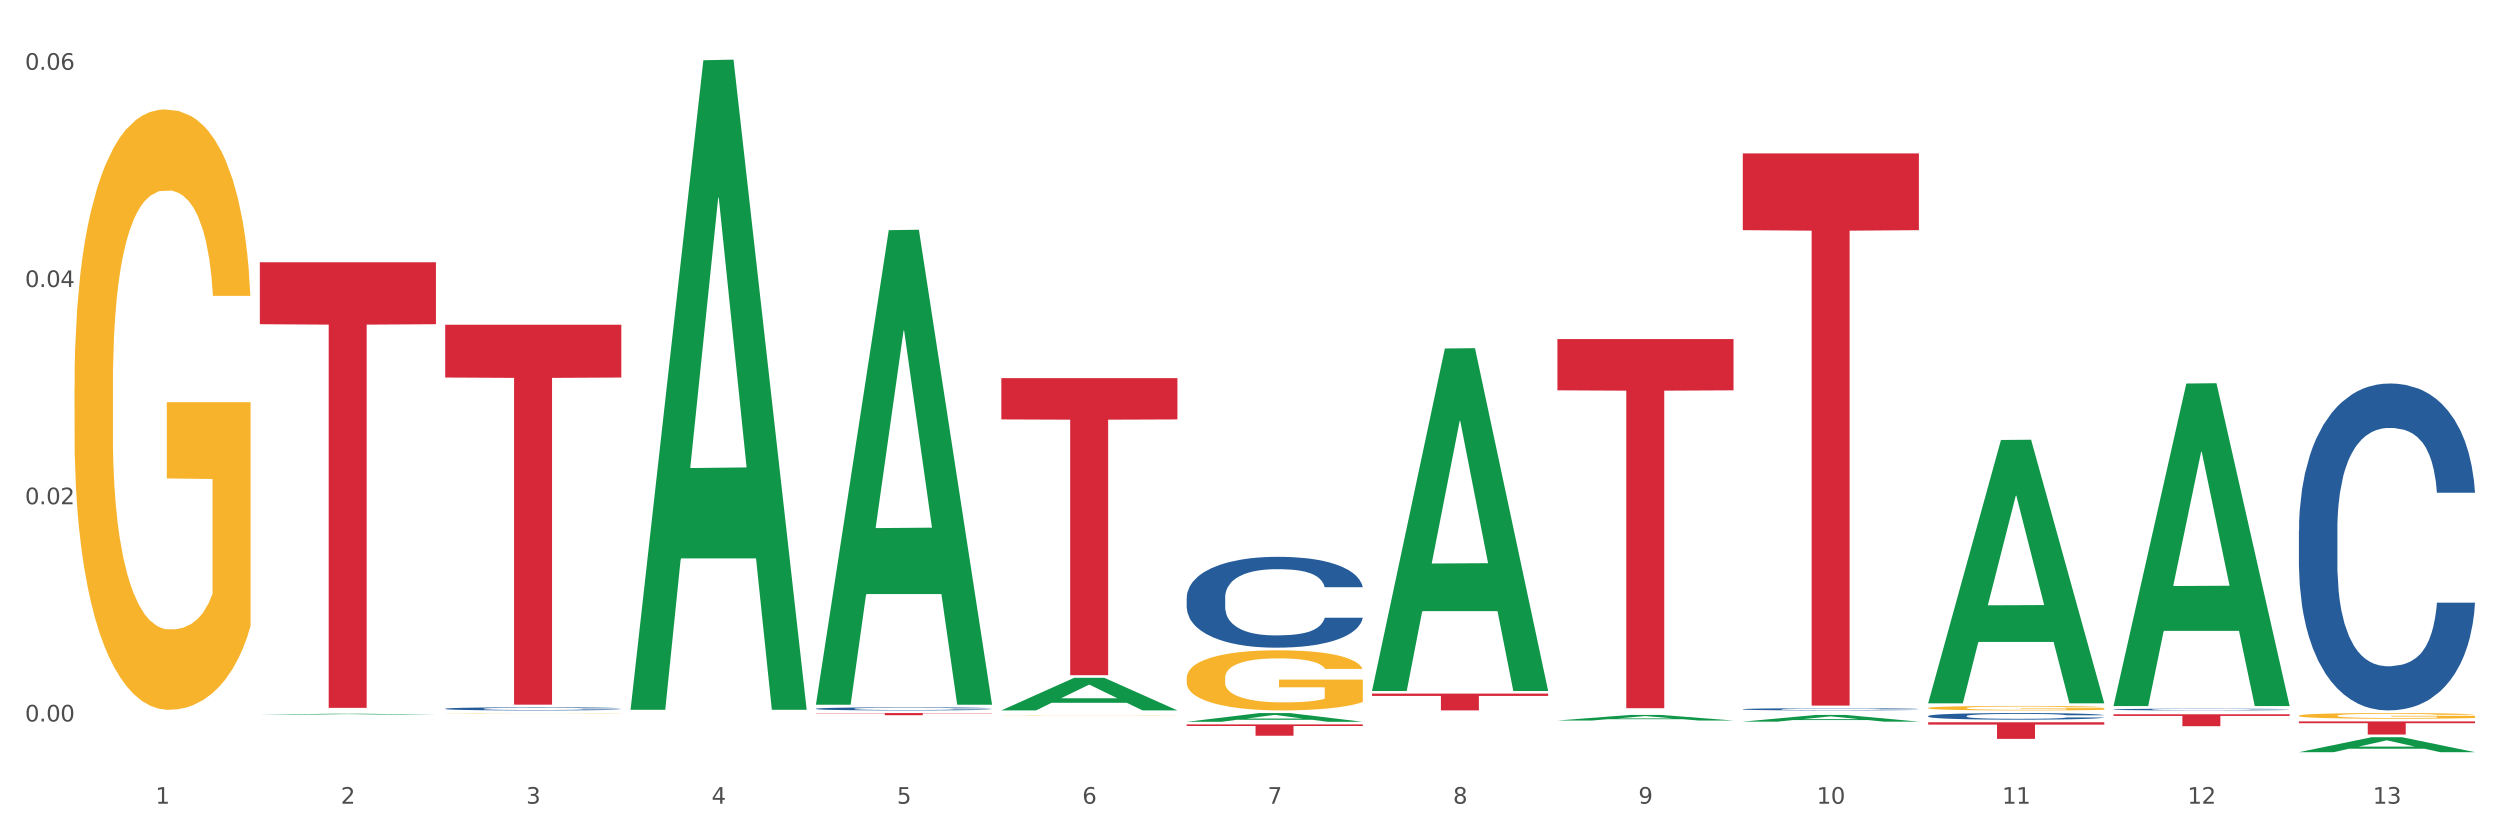
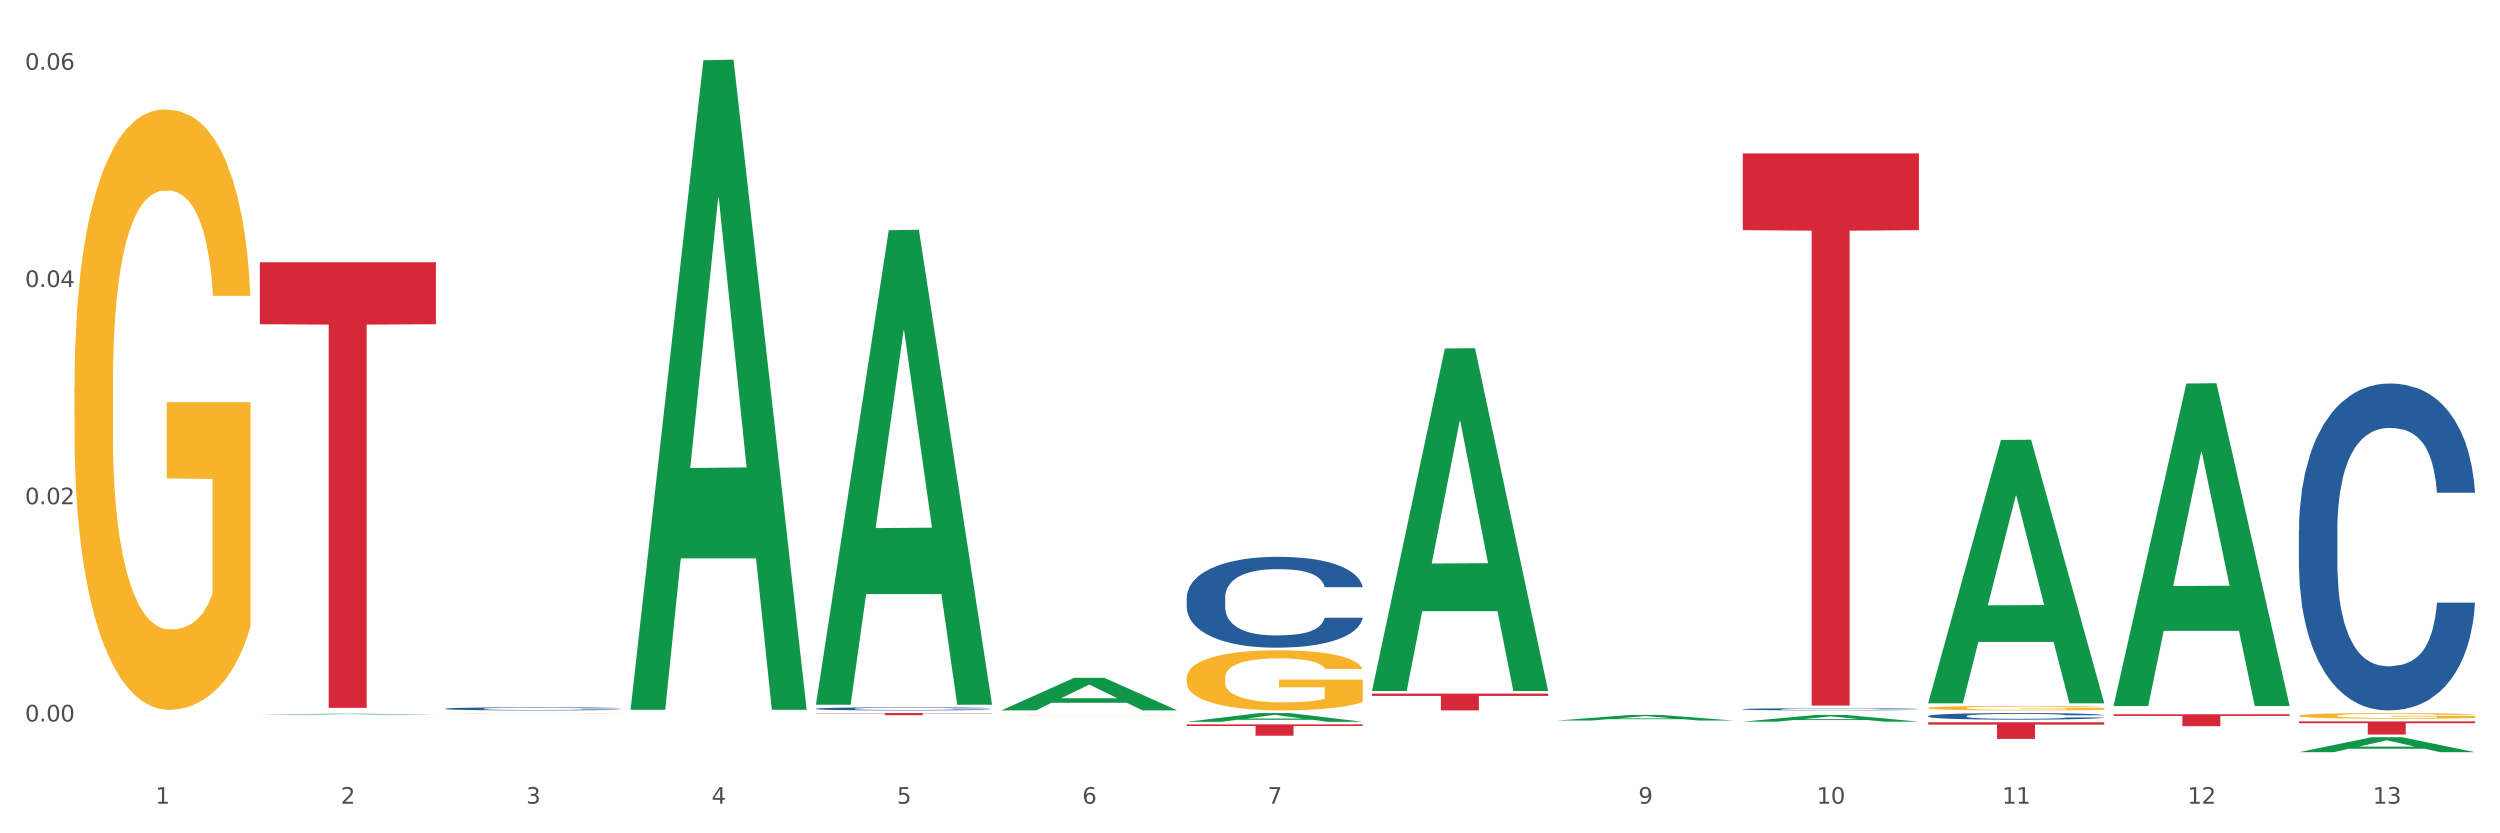
<svg xmlns="http://www.w3.org/2000/svg" xmlns:xlink="http://www.w3.org/1999/xlink" width="1080pt" height="360pt" viewBox="0 0 1080 360" version="1.1">
  <rect x="0" y="0" width="1080" height="360" fill="#333333" stroke="none" />
  <defs>
    <style type="text/css">*{stroke-linejoin: round; stroke-linecap: butt}</style>
  </defs>
  <g id="figure_1">
    <g id="patch_1">
      <path d="M 0 360  L 1080 360  L 1080 0  L 0 0  z " style="fill: #ffffff; stroke: #ffffff; stroke-linejoin: miter" />
    </g>
    <g id="axes_1">
      <g id="matplotlib.axis_1">
        <g id="xtick_1">
          <g id="text_1">
            <g style="fill: #4d4d4d" transform="translate(67.159 347.204) scale(0.096 -0.096)">
              <defs>
                <path id="DejaVuSans-31" d="M 794 531  L 1825 531  L 1825 4091  L 703 3866  L 703 4441  L 1819 4666  L 2450 4666  L 2450 531  L 3481 531  L 3481 0  L 794 0  L 794 531  z " transform="scale(0.016)" />
              </defs>
              <use xlink:href="#DejaVuSans-31" />
            </g>
          </g>
        </g>
        <g id="xtick_2">
          <g id="text_2">
            <g style="fill: #4d4d4d" transform="translate(147.238 347.204) scale(0.096 -0.096)">
              <defs>
                <path id="DejaVuSans-32" d="M 1228 531  L 3431 531  L 3431 0  L 469 0  L 469 531  Q 828 903 1448 1529  Q 2069 2156 2228 2338  Q 2531 2678 2651 2914  Q 2772 3150 2772 3378  Q 2772 3750 2511 3984  Q 2250 4219 1831 4219  Q 1534 4219 1204 4116  Q 875 4013 500 3803  L 500 4441  Q 881 4594 1212 4672  Q 1544 4750 1819 4750  Q 2544 4750 2975 4387  Q 3406 4025 3406 3419  Q 3406 3131 3298 2873  Q 3191 2616 2906 2266  Q 2828 2175 2409 1742  Q 1991 1309 1228 531  z " transform="scale(0.016)" />
              </defs>
              <use xlink:href="#DejaVuSans-32" />
            </g>
          </g>
        </g>
        <g id="xtick_3">
          <g id="text_3">
            <g style="fill: #4d4d4d" transform="translate(227.317 347.204) scale(0.096 -0.096)">
              <defs>
                <path id="DejaVuSans-33" d="M 2597 2516  Q 3050 2419 3304 2112  Q 3559 1806 3559 1356  Q 3559 666 3084 287  Q 2609 -91 1734 -91  Q 1441 -91 1130 -33  Q 819 25 488 141  L 488 750  Q 750 597 1062 519  Q 1375 441 1716 441  Q 2309 441 2620 675  Q 2931 909 2931 1356  Q 2931 1769 2642 2001  Q 2353 2234 1838 2234  L 1294 2234  L 1294 2753  L 1863 2753  Q 2328 2753 2575 2939  Q 2822 3125 2822 3475  Q 2822 3834 2567 4026  Q 2313 4219 1838 4219  Q 1578 4219 1281 4162  Q 984 4106 628 3988  L 628 4550  Q 988 4650 1302 4700  Q 1616 4750 1894 4750  Q 2613 4750 3031 4423  Q 3450 4097 3450 3541  Q 3450 3153 3228 2886  Q 3006 2619 2597 2516  z " transform="scale(0.016)" />
              </defs>
              <use xlink:href="#DejaVuSans-33" />
            </g>
          </g>
        </g>
        <g id="xtick_4">
          <g id="text_4">
            <g style="fill: #4d4d4d" transform="translate(307.396 347.204) scale(0.096 -0.096)">
              <defs>
                <path id="DejaVuSans-34" d="M 2419 4116  L 825 1625  L 2419 1625  L 2419 4116  z M 2253 4666  L 3047 4666  L 3047 1625  L 3713 1625  L 3713 1100  L 3047 1100  L 3047 0  L 2419 0  L 2419 1100  L 313 1100  L 313 1709  L 2253 4666  z " transform="scale(0.016)" />
              </defs>
              <use xlink:href="#DejaVuSans-34" />
            </g>
          </g>
        </g>
        <g id="xtick_5">
          <g id="text_5">
            <g style="fill: #4d4d4d" transform="translate(387.475 347.204) scale(0.096 -0.096)">
              <defs>
                <path id="DejaVuSans-35" d="M 691 4666  L 3169 4666  L 3169 4134  L 1269 4134  L 1269 2991  Q 1406 3038 1543 3061  Q 1681 3084 1819 3084  Q 2600 3084 3056 2656  Q 3513 2228 3513 1497  Q 3513 744 3044 326  Q 2575 -91 1722 -91  Q 1428 -91 1123 -41  Q 819 9 494 109  L 494 744  Q 775 591 1075 516  Q 1375 441 1709 441  Q 2250 441 2565 725  Q 2881 1009 2881 1497  Q 2881 1984 2565 2268  Q 2250 2553 1709 2553  Q 1456 2553 1204 2497  Q 953 2441 691 2322  L 691 4666  z " transform="scale(0.016)" />
              </defs>
              <use xlink:href="#DejaVuSans-35" />
            </g>
          </g>
        </g>
        <g id="xtick_6">
          <g id="text_6">
            <g style="fill: #4d4d4d" transform="translate(467.554 347.204) scale(0.096 -0.096)">
              <defs>
                <path id="DejaVuSans-36" d="M 2113 2584  Q 1688 2584 1439 2293  Q 1191 2003 1191 1497  Q 1191 994 1439 701  Q 1688 409 2113 409  Q 2538 409 2786 701  Q 3034 994 3034 1497  Q 3034 2003 2786 2293  Q 2538 2584 2113 2584  z M 3366 4563  L 3366 3988  Q 3128 4100 2886 4159  Q 2644 4219 2406 4219  Q 1781 4219 1451 3797  Q 1122 3375 1075 2522  Q 1259 2794 1537 2939  Q 1816 3084 2150 3084  Q 2853 3084 3261 2657  Q 3669 2231 3669 1497  Q 3669 778 3244 343  Q 2819 -91 2113 -91  Q 1303 -91 875 529  Q 447 1150 447 2328  Q 447 3434 972 4092  Q 1497 4750 2381 4750  Q 2619 4750 2861 4703  Q 3103 4656 3366 4563  z " transform="scale(0.016)" />
              </defs>
              <use xlink:href="#DejaVuSans-36" />
            </g>
          </g>
        </g>
        <g id="xtick_7">
          <g id="text_7">
            <g style="fill: #4d4d4d" transform="translate(547.634 347.204) scale(0.096 -0.096)">
              <defs>
                <path id="DejaVuSans-37" d="M 525 4666  L 3525 4666  L 3525 4397  L 1831 0  L 1172 0  L 2766 4134  L 525 4134  L 525 4666  z " transform="scale(0.016)" />
              </defs>
              <use xlink:href="#DejaVuSans-37" />
            </g>
          </g>
        </g>
        <g id="xtick_8">
          <g id="text_8">
            <g style="fill: #4d4d4d" transform="translate(627.713 347.204) scale(0.096 -0.096)">
              <defs>
-                 <path id="DejaVuSans-38" d="M 2034 2216  Q 1584 2216 1326 1975  Q 1069 1734 1069 1313  Q 1069 891 1326 650  Q 1584 409 2034 409  Q 2484 409 2743 651  Q 3003 894 3003 1313  Q 3003 1734 2745 1975  Q 2488 2216 2034 2216  z M 1403 2484  Q 997 2584 770 2862  Q 544 3141 544 3541  Q 544 4100 942 4425  Q 1341 4750 2034 4750  Q 2731 4750 3128 4425  Q 3525 4100 3525 3541  Q 3525 3141 3298 2862  Q 3072 2584 2669 2484  Q 3125 2378 3379 2068  Q 3634 1759 3634 1313  Q 3634 634 3220 271  Q 2806 -91 2034 -91  Q 1263 -91 848 271  Q 434 634 434 1313  Q 434 1759 690 2068  Q 947 2378 1403 2484  z M 1172 3481  Q 1172 3119 1398 2916  Q 1625 2713 2034 2713  Q 2441 2713 2670 2916  Q 2900 3119 2900 3481  Q 2900 3844 2670 4047  Q 2441 4250 2034 4250  Q 1625 4250 1398 4047  Q 1172 3844 1172 3481  z " transform="scale(0.016)" />
-               </defs>
+                 </defs>
              <use xlink:href="#DejaVuSans-38" />
            </g>
          </g>
        </g>
        <g id="xtick_9">
          <g id="text_9">
            <g style="fill: #4d4d4d" transform="translate(707.792 347.204) scale(0.096 -0.096)">
              <defs>
                <path id="DejaVuSans-39" d="M 703 97  L 703 672  Q 941 559 1184 500  Q 1428 441 1663 441  Q 2288 441 2617 861  Q 2947 1281 2994 2138  Q 2813 1869 2534 1725  Q 2256 1581 1919 1581  Q 1219 1581 811 2004  Q 403 2428 403 3163  Q 403 3881 828 4315  Q 1253 4750 1959 4750  Q 2769 4750 3195 4129  Q 3622 3509 3622 2328  Q 3622 1225 3098 567  Q 2575 -91 1691 -91  Q 1453 -91 1209 -44  Q 966 3 703 97  z M 1959 2075  Q 2384 2075 2632 2365  Q 2881 2656 2881 3163  Q 2881 3666 2632 3958  Q 2384 4250 1959 4250  Q 1534 4250 1286 3958  Q 1038 3666 1038 3163  Q 1038 2656 1286 2365  Q 1534 2075 1959 2075  z " transform="scale(0.016)" />
              </defs>
              <use xlink:href="#DejaVuSans-39" />
            </g>
          </g>
        </g>
        <g id="xtick_10">
          <g id="text_10">
            <g style="fill: #4d4d4d" transform="translate(784.817 347.204) scale(0.096 -0.096)">
              <defs>
                <path id="DejaVuSans-30" d="M 2034 4250  Q 1547 4250 1301 3770  Q 1056 3291 1056 2328  Q 1056 1369 1301 889  Q 1547 409 2034 409  Q 2525 409 2770 889  Q 3016 1369 3016 2328  Q 3016 3291 2770 3770  Q 2525 4250 2034 4250  z M 2034 4750  Q 2819 4750 3233 4129  Q 3647 3509 3647 2328  Q 3647 1150 3233 529  Q 2819 -91 2034 -91  Q 1250 -91 836 529  Q 422 1150 422 2328  Q 422 3509 836 4129  Q 1250 4750 2034 4750  z " transform="scale(0.016)" />
              </defs>
              <use xlink:href="#DejaVuSans-31" />
              <use xlink:href="#DejaVuSans-30" transform="translate(63.623 0)" />
            </g>
          </g>
        </g>
        <g id="xtick_11">
          <g id="text_11">
            <g style="fill: #4d4d4d" transform="translate(864.896 347.204) scale(0.096 -0.096)">
              <use xlink:href="#DejaVuSans-31" />
              <use xlink:href="#DejaVuSans-31" transform="translate(63.623 0)" />
            </g>
          </g>
        </g>
        <g id="xtick_12">
          <g id="text_12">
            <g style="fill: #4d4d4d" transform="translate(944.975 347.204) scale(0.096 -0.096)">
              <use xlink:href="#DejaVuSans-31" />
              <use xlink:href="#DejaVuSans-32" transform="translate(63.623 0)" />
            </g>
          </g>
        </g>
        <g id="xtick_13">
          <g id="text_13">
            <g style="fill: #4d4d4d" transform="translate(1025.054 347.204) scale(0.096 -0.096)">
              <use xlink:href="#DejaVuSans-31" />
              <use xlink:href="#DejaVuSans-33" transform="translate(63.623 0)" />
            </g>
          </g>
        </g>
        <g id="xtick_14" />
        <g id="xtick_15" />
        <g id="xtick_16" />
        <g id="xtick_17" />
        <g id="xtick_18" />
        <g id="xtick_19" />
        <g id="xtick_20" />
        <g id="xtick_21" />
        <g id="xtick_22" />
        <g id="xtick_23" />
        <g id="xtick_24" />
        <g id="xtick_25" />
      </g>
      <g id="matplotlib.axis_2">
        <g id="ytick_1">
          <g id="text_14">
            <g style="fill: #4d4d4d" transform="translate(10.8 311.68) scale(0.096 -0.096)">
              <defs>
                <path id="DejaVuSans-2e" d="M 684 794  L 1344 794  L 1344 0  L 684 0  L 684 794  z " transform="scale(0.016)" />
              </defs>
              <use xlink:href="#DejaVuSans-30" />
              <use xlink:href="#DejaVuSans-2e" transform="translate(63.623 0)" />
              <use xlink:href="#DejaVuSans-30" transform="translate(95.41 0)" />
              <use xlink:href="#DejaVuSans-30" transform="translate(159.033 0)" />
            </g>
          </g>
        </g>
        <g id="ytick_2">
          <g id="text_15">
            <g style="fill: #4d4d4d" transform="translate(10.8 217.834) scale(0.096 -0.096)">
              <use xlink:href="#DejaVuSans-30" />
              <use xlink:href="#DejaVuSans-2e" transform="translate(63.623 0)" />
              <use xlink:href="#DejaVuSans-30" transform="translate(95.41 0)" />
              <use xlink:href="#DejaVuSans-32" transform="translate(159.033 0)" />
            </g>
          </g>
        </g>
        <g id="ytick_3">
          <g id="text_16">
            <g style="fill: #4d4d4d" transform="translate(10.8 123.988) scale(0.096 -0.096)">
              <use xlink:href="#DejaVuSans-30" />
              <use xlink:href="#DejaVuSans-2e" transform="translate(63.623 0)" />
              <use xlink:href="#DejaVuSans-30" transform="translate(95.41 0)" />
              <use xlink:href="#DejaVuSans-34" transform="translate(159.033 0)" />
            </g>
          </g>
        </g>
        <g id="ytick_4">
          <g id="text_17">
            <g style="fill: #4d4d4d" transform="translate(10.8 30.141) scale(0.096 -0.096)">
              <use xlink:href="#DejaVuSans-30" />
              <use xlink:href="#DejaVuSans-2e" transform="translate(63.623 0)" />
              <use xlink:href="#DejaVuSans-30" transform="translate(95.41 0)" />
              <use xlink:href="#DejaVuSans-36" transform="translate(159.033 0)" />
            </g>
          </g>
        </g>
        <g id="ytick_5" />
        <g id="ytick_6" />
        <g id="ytick_7" />
      </g>
      <g id="PolyCollection_1">
        <path d="M 112.254 308.734  L 112.333 308.733  L 143.704 308.334  L 156.723 308.334  L 188.329 308.734  L 173.271 308.734  L 166.448 308.641  L 134.057 308.641  L 133.822 308.643  L 127.234 308.734  L 112.254 308.734  L 112.254 308.734  L 138.135 308.586  L 162.37 308.585  L 150.37 308.419  L 150.213 308.419  L 150.056 308.42  L 138.057 308.585  L 138.135 308.586  L 112.254 308.734  z " clip-path="url(#p5c38543f61)" style="fill: #109648" />
        <path d="M 512.65 292.931  L 512.74 292.907  L 512.74 292.053  L 512.919 291.317  L 513.818 289.538  L 515.165 288.067  L 516.153 287.284  L 517.141 286.644  L 518.308 286.003  L 519.745 285.339  L 522.35 284.366  L 523.967 283.868  L 525.943 283.346  L 529.536 282.587  L 532.14 282.16  L 534.835 281.804  L 539.236 281.377  L 542.11 281.187  L 545.164 281.045  L 548.846 280.95  L 551.631 280.926  L 557.738 280.998  L 562.948 281.211  L 565.462 281.377  L 568.696 281.662  L 570.402 281.852  L 573.187 282.231  L 576.061 282.729  L 578.037 283.157  L 581.001 283.963  L 583.246 284.77  L 585.312 285.766  L 586.39 286.454  L 587.198 287.095  L 587.917 287.83  L 588.635 288.993  L 572.468 288.993  L 571.839 288.162  L 570.851 287.379  L 569.414 286.62  L 568.157 286.146  L 566.001 285.553  L 564.025 285.173  L 561.96 284.888  L 559.445 284.651  L 557.469 284.532  L 554.684 284.438  L 549.206 284.461  L 545.523 284.651  L 543.008 284.888  L 541.391 285.102  L 539.954 285.339  L 538.338 285.671  L 536.451 286.169  L 535.104 286.62  L 533.757 287.19  L 532.679 287.759  L 531.691 288.423  L 530.883 289.135  L 530.254 289.87  L 529.715 290.772  L 529.266 292.266  L 529.266 295.517  L 529.446 296.252  L 529.895 297.225  L 530.434 297.96  L 531.332 298.838  L 532.14 299.431  L 533.667 300.285  L 535.374 300.997  L 536.721 301.447  L 538.068 301.827  L 540.403 302.349  L 543.008 302.776  L 545.254 303.037  L 548.307 303.274  L 550.373 303.369  L 552.169 303.416  L 556.571 303.416  L 559.714 303.345  L 563.217 303.179  L 565.912 302.966  L 568.157 302.705  L 570.672 302.278  L 572.289 301.874  L 572.289 296.916  L 552.529 296.892  L 552.529 293.595  L 588.725 293.595  L 588.725 303.274  L 587.198 303.772  L 585.492 304.223  L 583.695 304.626  L 581.001 305.125  L 577.767 305.599  L 574.893 305.931  L 571.839 306.216  L 568.247 306.477  L 563.576 306.714  L 560.702 306.809  L 557.109 306.88  L 552.888 306.904  L 549.206 306.856  L 545.613 306.738  L 541.841 306.524  L 538.158 306.216  L 535.374 305.907  L 532.589 305.528  L 529.625 305.03  L 527.29 304.555  L 525.494 304.128  L 523.518 303.583  L 521.362 302.871  L 519.745 302.23  L 518.308 301.566  L 516.781 300.712  L 515.704 299.977  L 514.626 299.051  L 513.997 298.363  L 513.279 297.296  L 512.74 295.801  L 512.65 292.931  z " clip-path="url(#p5c38543f61)" style="fill: #f7b32b" />
        <path d="M 832.967 305.86  L 833.056 305.859  L 833.056 305.795  L 833.236 305.74  L 834.134 305.607  L 835.481 305.497  L 836.469 305.439  L 837.457 305.391  L 838.625 305.343  L 840.062 305.294  L 842.667 305.221  L 844.283 305.184  L 846.259 305.145  L 849.852 305.088  L 852.457 305.056  L 855.151 305.03  L 859.552 304.998  L 862.427 304.984  L 865.48 304.973  L 869.163 304.966  L 871.947 304.964  L 878.055 304.969  L 883.264 304.985  L 885.779 304.998  L 889.012 305.019  L 890.719 305.033  L 893.503 305.062  L 896.377 305.099  L 898.353 305.131  L 901.317 305.191  L 903.563 305.251  L 905.629 305.326  L 906.706 305.377  L 907.515 305.425  L 908.233 305.48  L 908.952 305.566  L 892.785 305.566  L 892.156 305.504  L 891.168 305.446  L 889.731 305.389  L 888.474 305.354  L 886.318 305.31  L 884.342 305.281  L 882.276 305.26  L 879.761 305.242  L 877.785 305.233  L 875.001 305.226  L 869.522 305.228  L 865.84 305.242  L 863.325 305.26  L 861.708 305.276  L 860.271 305.294  L 858.654 305.318  L 856.768 305.356  L 855.421 305.389  L 854.074 305.432  L 852.996 305.474  L 852.008 305.524  L 851.199 305.577  L 850.571 305.632  L 850.032 305.699  L 849.583 305.811  L 849.583 306.054  L 849.762 306.108  L 850.211 306.181  L 850.75 306.236  L 851.648 306.302  L 852.457 306.346  L 853.984 306.41  L 855.69 306.463  L 857.038 306.496  L 858.385 306.525  L 860.72 306.564  L 863.325 306.596  L 865.57 306.615  L 868.624 306.633  L 870.69 306.64  L 872.486 306.643  L 876.887 306.643  L 880.031 306.638  L 883.534 306.626  L 886.228 306.61  L 888.474 306.59  L 890.988 306.558  L 892.605 306.528  L 892.605 306.158  L 872.845 306.156  L 872.845 305.91  L 909.042 305.91  L 909.042 306.633  L 907.515 306.67  L 905.808 306.704  L 904.012 306.734  L 901.317 306.771  L 898.084 306.806  L 895.21 306.831  L 892.156 306.852  L 888.563 306.872  L 883.893 306.89  L 881.019 306.897  L 877.426 306.902  L 873.205 306.904  L 869.522 306.9  L 865.929 306.891  L 862.157 306.876  L 858.475 306.852  L 855.69 306.829  L 852.906 306.801  L 849.942 306.764  L 847.607 306.728  L 845.81 306.697  L 843.834 306.656  L 841.679 306.603  L 840.062 306.555  L 838.625 306.505  L 837.098 306.442  L 836.02 306.387  L 834.942 306.318  L 834.314 306.266  L 833.595 306.186  L 833.056 306.075  L 832.967 305.86  z " clip-path="url(#p5c38543f61)" style="fill: #f7b32b" />
        <path d="M 993.125 309.175  L 993.215 309.173  L 993.215 309.091  L 993.394 309.021  L 994.292 308.852  L 995.64 308.712  L 996.628 308.638  L 997.616 308.577  L 998.783 308.516  L 1000.22 308.453  L 1002.825 308.36  L 1004.442 308.313  L 1006.418 308.263  L 1010.01 308.191  L 1012.615 308.15  L 1015.31 308.116  L 1019.711 308.076  L 1022.585 308.058  L 1025.639 308.044  L 1029.321 308.035  L 1032.105 308.033  L 1038.213 308.04  L 1043.422 308.06  L 1045.937 308.076  L 1049.171 308.103  L 1050.877 308.121  L 1053.662 308.157  L 1056.536 308.204  L 1058.512 308.245  L 1061.476 308.322  L 1063.721 308.399  L 1065.787 308.493  L 1066.865 308.559  L 1067.673 308.62  L 1068.392 308.69  L 1069.11 308.8  L 1052.943 308.8  L 1052.314 308.721  L 1051.326 308.647  L 1049.889 308.575  L 1048.632 308.529  L 1046.476 308.473  L 1044.5 308.437  L 1042.434 308.41  L 1039.92 308.387  L 1037.944 308.376  L 1035.159 308.367  L 1029.68 308.369  L 1025.998 308.387  L 1023.483 308.41  L 1021.866 308.43  L 1020.429 308.453  L 1018.813 308.484  L 1016.926 308.532  L 1015.579 308.575  L 1014.232 308.629  L 1013.154 308.683  L 1012.166 308.746  L 1011.358 308.814  L 1010.729 308.884  L 1010.19 308.969  L 1009.741 309.112  L 1009.741 309.421  L 1009.921 309.491  L 1010.37 309.583  L 1010.909 309.653  L 1011.807 309.737  L 1012.615 309.793  L 1014.142 309.874  L 1015.849 309.942  L 1017.196 309.985  L 1018.543 310.021  L 1020.878 310.071  L 1023.483 310.111  L 1025.728 310.136  L 1028.782 310.159  L 1030.848 310.168  L 1032.644 310.172  L 1037.045 310.172  L 1040.189 310.165  L 1043.692 310.15  L 1046.386 310.129  L 1048.632 310.105  L 1051.147 310.064  L 1052.763 310.026  L 1052.763 309.554  L 1033.004 309.552  L 1033.004 309.238  L 1069.2 309.238  L 1069.2 310.159  L 1067.673 310.206  L 1065.967 310.249  L 1064.17 310.287  L 1061.476 310.335  L 1058.242 310.38  L 1055.368 310.411  L 1052.314 310.438  L 1048.722 310.463  L 1044.051 310.486  L 1041.177 310.495  L 1037.584 310.502  L 1033.363 310.504  L 1029.68 310.499  L 1026.088 310.488  L 1022.315 310.468  L 1018.633 310.438  L 1015.849 310.409  L 1013.064 310.373  L 1010.1 310.326  L 1007.765 310.281  L 1005.969 310.24  L 1003.993 310.188  L 1001.837 310.12  L 1000.22 310.059  L 998.783 309.996  L 997.256 309.915  L 996.179 309.845  L 995.101 309.757  L 994.472 309.692  L 993.754 309.59  L 993.215 309.448  L 993.125 309.175  z " clip-path="url(#p5c38543f61)" style="fill: #f7b32b" />
        <path d="M 832.967 309.321  L 833.056 309.318  L 833.056 309.245  L 833.326 309.145  L 834.315 308.962  L 835.574 308.823  L 837.732 308.661  L 838.901 308.593  L 840.43 308.517  L 843.577 308.394  L 847.174 308.289  L 849.692 308.232  L 851.581 308.195  L 855.807 308.13  L 858.235 308.101  L 860.753 308.077  L 862.911 308.062  L 866.508 308.043  L 869.385 308.036  L 872.713 308.033  L 875.5 308.036  L 879.187 308.046  L 884.583 308.077  L 886.651 308.096  L 889.438 308.127  L 892.316 308.169  L 894.654 308.211  L 897.352 308.271  L 900.139 308.35  L 902.837 308.449  L 904.725 308.541  L 906.254 308.638  L 907.603 308.755  L 908.592 308.884  L 909.042 308.991  L 892.586 308.991  L 892.136 308.894  L 891.237 308.789  L 890.338 308.719  L 889.348 308.661  L 887.82 308.596  L 886.471 308.554  L 884.223 308.504  L 882.155 308.473  L 880.446 308.454  L 878.378 308.439  L 873.972 308.423  L 870.824 308.423  L 868.846 308.428  L 866.418 308.441  L 864.35 308.46  L 861.922 308.491  L 860.033 308.525  L 858.145 308.57  L 857.066 308.601  L 855.447 308.659  L 854.368 308.706  L 852.929 308.787  L 852.12 308.844  L 850.681 308.994  L 850.052 309.104  L 849.782 309.18  L 849.602 309.263  L 849.602 309.672  L 850.142 309.855  L 850.591 309.933  L 851.311 310.022  L 852.66 310.138  L 854.638 310.25  L 856.706 310.331  L 858.415 310.381  L 860.033 310.418  L 861.652 310.446  L 863.63 310.473  L 865.249 310.488  L 867.677 310.504  L 870.554 310.512  L 872.803 310.512  L 877.389 310.499  L 879.457 310.486  L 881.435 310.467  L 883.593 310.439  L 885.302 310.407  L 886.291 310.384  L 887.91 310.334  L 889.169 310.282  L 890.248 310.221  L 890.967 310.169  L 891.776 310.09  L 892.406 310.001  L 892.586 309.954  L 909.042 309.954  L 908.682 310.049  L 908.053 310.14  L 906.794 310.263  L 905.804 310.334  L 904.276 310.42  L 902.657 310.494  L 900.409 310.575  L 898.341 310.635  L 896.183 310.687  L 893.845 310.734  L 889.618 310.8  L 888.09 310.818  L 884.852 310.85  L 882.334 310.868  L 878.648 310.886  L 874.871 310.897  L 870.914 310.899  L 867.407 310.894  L 863.54 310.878  L 861.113 310.863  L 858.415 310.839  L 855.268 310.802  L 852.3 310.758  L 849.512 310.706  L 846.905 310.645  L 844.477 310.577  L 841.329 310.465  L 838.991 310.355  L 837.283 310.253  L 836.114 310.166  L 834.945 310.056  L 834.315 309.981  L 833.326 309.797  L 832.967 309.627  L 832.967 309.321  z " clip-path="url(#p5c38543f61)" style="fill: #255c99" />
        <path d="M 993.125 311.633  L 1069.2 311.633  L 1069.2 312.425  L 1039.275 312.43  L 1039.275 317.332  L 1022.87 317.332  L 1022.87 312.43  L 993.125 312.425  L 993.125 311.638  L 993.125 311.633  z " clip-path="url(#p5c38543f61)" style="fill: #d62839" />
        <path d="M 913.046 308.552  L 989.121 308.552  L 989.121 309.269  L 959.196 309.274  L 959.196 313.714  L 942.791 313.714  L 942.791 309.274  L 913.046 309.269  L 913.046 308.557  L 913.046 308.552  z " clip-path="url(#p5c38543f61)" style="fill: #d62839" />
        <path d="M 832.967 312.028  L 909.042 312.028  L 909.042 313.025  L 879.116 313.031  L 879.116 319.197  L 862.712 319.197  L 862.712 313.031  L 832.967 313.025  L 832.967 312.035  L 832.967 312.028  z " clip-path="url(#p5c38543f61)" style="fill: #d62839" />
        <path d="M 752.887 66.281  L 828.963 66.281  L 828.963 99.429  L 799.037 99.653  L 799.037 304.814  L 782.632 304.814  L 782.632 99.653  L 752.887 99.429  L 752.887 66.505  L 752.887 66.281  z " clip-path="url(#p5c38543f61)" style="fill: #d62839" />
-         <path d="M 672.808 146.463  L 748.883 146.463  L 748.883 168.624  L 718.958 168.774  L 718.958 305.93  L 702.553 305.93  L 702.553 168.774  L 672.808 168.624  L 672.808 146.613  L 672.808 146.463  z " clip-path="url(#p5c38543f61)" style="fill: #d62839" />
        <path d="M 432.571 309.02  L 432.661 309.02  L 432.661 309.016  L 432.84 309.013  L 433.738 309.005  L 435.086 308.999  L 436.074 308.996  L 437.062 308.993  L 438.229 308.99  L 439.666 308.987  L 442.271 308.983  L 443.888 308.981  L 445.864 308.978  L 449.456 308.975  L 452.061 308.973  L 454.756 308.972  L 459.157 308.97  L 462.031 308.969  L 465.085 308.968  L 468.767 308.968  L 471.551 308.968  L 477.659 308.968  L 482.868 308.969  L 485.383 308.97  L 488.617 308.971  L 490.323 308.972  L 493.108 308.974  L 495.982 308.976  L 497.958 308.978  L 500.922 308.981  L 503.167 308.985  L 505.233 308.989  L 506.311 308.992  L 507.119 308.995  L 507.838 308.998  L 508.556 309.003  L 492.389 309.003  L 491.76 308.999  L 490.772 308.996  L 489.335 308.993  L 488.078 308.991  L 485.922 308.988  L 483.946 308.986  L 481.88 308.985  L 479.366 308.984  L 477.39 308.984  L 474.605 308.983  L 469.126 308.983  L 465.444 308.984  L 462.929 308.985  L 461.312 308.986  L 459.875 308.987  L 458.258 308.989  L 456.372 308.991  L 455.025 308.993  L 453.678 308.995  L 452.6 308.998  L 451.612 309  L 450.804 309.004  L 450.175 309.007  L 449.636 309.011  L 449.187 309.017  L 449.187 309.031  L 449.367 309.034  L 449.816 309.039  L 450.355 309.042  L 451.253 309.046  L 452.061 309.048  L 453.588 309.052  L 455.295 309.055  L 456.642 309.057  L 457.989 309.059  L 460.324 309.061  L 462.929 309.063  L 465.174 309.064  L 468.228 309.065  L 470.294 309.065  L 472.09 309.066  L 476.491 309.066  L 479.635 309.065  L 483.138 309.064  L 485.832 309.064  L 488.078 309.062  L 490.593 309.061  L 492.209 309.059  L 492.209 309.037  L 472.45 309.037  L 472.45 309.023  L 508.646 309.023  L 508.646 309.065  L 507.119 309.067  L 505.413 309.069  L 503.616 309.071  L 500.922 309.073  L 497.688 309.075  L 494.814 309.076  L 491.76 309.078  L 488.168 309.079  L 483.497 309.08  L 480.623 309.08  L 477.03 309.081  L 472.809 309.081  L 469.126 309.08  L 465.534 309.08  L 461.761 309.079  L 458.079 309.078  L 455.295 309.076  L 452.51 309.075  L 449.546 309.073  L 447.211 309.07  L 445.415 309.069  L 443.439 309.066  L 441.283 309.063  L 439.666 309.06  L 438.229 309.057  L 436.702 309.054  L 435.625 309.051  L 434.547 309.047  L 433.918 309.044  L 433.199 309.039  L 432.661 309.032  L 432.571 309.02  z " clip-path="url(#p5c38543f61)" style="fill: #f7b32b" />
        <path d="M 592.729 299.629  L 668.804 299.629  L 668.804 300.64  L 638.879 300.647  L 638.879 306.904  L 622.474 306.904  L 622.474 300.647  L 592.729 300.64  L 592.729 299.636  L 592.729 299.629  z " clip-path="url(#p5c38543f61)" style="fill: #d62839" />
-         <path d="M 432.571 163.354  L 508.646 163.354  L 508.646 181.186  L 478.721 181.306  L 478.721 291.672  L 462.316 291.672  L 462.316 181.306  L 432.571 181.186  L 432.571 163.474  L 432.571 163.354  z " clip-path="url(#p5c38543f61)" style="fill: #d62839" />
        <path d="M 352.492 308.036  L 428.567 308.036  L 428.567 308.166  L 398.641 308.167  L 398.641 308.969  L 382.237 308.969  L 382.237 308.167  L 352.492 308.166  L 352.492 308.037  L 352.492 308.036  z " clip-path="url(#p5c38543f61)" style="fill: #d62839" />
-         <path d="M 192.333 140.281  L 268.408 140.281  L 268.408 163.092  L 238.483 163.246  L 238.483 304.423  L 222.078 304.423  L 222.078 163.246  L 192.333 163.092  L 192.333 140.435  L 192.333 140.281  z " clip-path="url(#p5c38543f61)" style="fill: #d62839" />
        <path d="M 112.254 113.312  L 188.329 113.312  L 188.329 140.061  L 158.404 140.242  L 158.404 305.797  L 141.999 305.797  L 141.999 140.242  L 112.254 140.061  L 112.254 113.493  L 112.254 113.312  z " clip-path="url(#p5c38543f61)" style="fill: #d62839" />
        <path d="M 192.333 306.159  L 192.423 306.158  L 192.423 306.124  L 192.693 306.077  L 193.682 305.99  L 194.941 305.925  L 197.099 305.848  L 198.268 305.816  L 199.797 305.78  L 202.944 305.722  L 206.541 305.673  L 209.059 305.646  L 210.947 305.629  L 215.174 305.598  L 217.602 305.584  L 220.12 305.573  L 222.278 305.566  L 225.875 305.557  L 228.752 305.553  L 232.079 305.552  L 234.867 305.553  L 238.554 305.558  L 243.949 305.573  L 246.018 305.582  L 248.805 305.596  L 251.683 305.616  L 254.021 305.636  L 256.718 305.664  L 259.506 305.701  L 262.204 305.748  L 264.092 305.791  L 265.621 305.837  L 266.97 305.893  L 267.959 305.953  L 268.408 306.004  L 251.953 306.004  L 251.503 305.958  L 250.604 305.909  L 249.704 305.875  L 248.715 305.848  L 247.187 305.817  L 245.838 305.798  L 243.59 305.774  L 241.521 305.759  L 239.813 305.751  L 237.745 305.743  L 233.338 305.736  L 230.191 305.736  L 228.213 305.738  L 225.785 305.745  L 223.717 305.753  L 221.289 305.768  L 219.4 305.784  L 217.512 305.805  L 216.433 305.82  L 214.814 305.847  L 213.735 305.869  L 212.296 305.908  L 211.487 305.935  L 210.048 306.005  L 209.419 306.057  L 209.149 306.093  L 208.969 306.132  L 208.969 306.325  L 209.509 306.411  L 209.958 306.448  L 210.678 306.49  L 212.027 306.545  L 214.005 306.598  L 216.073 306.636  L 217.782 306.659  L 219.4 306.677  L 221.019 306.69  L 222.997 306.703  L 224.616 306.71  L 227.044 306.717  L 229.921 306.721  L 232.169 306.721  L 236.755 306.715  L 238.824 306.709  L 240.802 306.7  L 242.96 306.687  L 244.669 306.672  L 245.658 306.661  L 247.276 306.637  L 248.535 306.612  L 249.615 306.584  L 250.334 306.559  L 251.143 306.522  L 251.773 306.48  L 251.953 306.458  L 268.408 306.458  L 268.049 306.503  L 267.419 306.546  L 266.16 306.604  L 265.171 306.637  L 263.643 306.678  L 262.024 306.712  L 259.776 306.751  L 257.708 306.779  L 255.549 306.804  L 253.211 306.826  L 248.985 306.857  L 247.456 306.866  L 244.219 306.88  L 241.701 306.889  L 238.014 306.898  L 234.238 306.903  L 230.281 306.904  L 226.774 306.901  L 222.907 306.894  L 220.479 306.887  L 217.782 306.875  L 214.634 306.858  L 211.667 306.837  L 208.879 306.812  L 206.271 306.784  L 203.843 306.752  L 200.696 306.699  L 198.358 306.647  L 196.65 306.599  L 195.481 306.558  L 194.312 306.506  L 193.682 306.471  L 192.693 306.384  L 192.333 306.304  L 192.333 306.159  z " clip-path="url(#p5c38543f61)" style="fill: #255c99" />
        <path d="M 352.492 306.165  L 352.582 306.163  L 352.582 306.129  L 352.851 306.083  L 353.84 305.997  L 355.099 305.932  L 357.258 305.856  L 358.427 305.824  L 359.955 305.788  L 363.103 305.731  L 366.699 305.682  L 369.217 305.655  L 371.106 305.638  L 375.332 305.607  L 377.76 305.593  L 380.278 305.582  L 382.436 305.575  L 386.033 305.567  L 388.911 305.563  L 392.238 305.562  L 395.025 305.563  L 398.712 305.568  L 404.108 305.582  L 406.176 305.591  L 408.963 305.606  L 411.841 305.625  L 414.179 305.645  L 416.877 305.673  L 419.664 305.71  L 422.362 305.757  L 424.25 305.799  L 425.779 305.845  L 427.128 305.9  L 428.117 305.96  L 428.567 306.01  L 412.111 306.01  L 411.661 305.965  L 410.762 305.916  L 409.863 305.883  L 408.874 305.856  L 407.345 305.825  L 405.996 305.806  L 403.748 305.782  L 401.68 305.768  L 399.971 305.759  L 397.903 305.752  L 393.497 305.744  L 390.349 305.744  L 388.371 305.747  L 385.943 305.753  L 383.875 305.761  L 381.447 305.776  L 379.559 305.792  L 377.67 305.813  L 376.591 305.828  L 374.972 305.855  L 373.893 305.877  L 372.455 305.915  L 371.645 305.942  L 370.207 306.011  L 369.577 306.063  L 369.307 306.099  L 369.127 306.138  L 369.127 306.329  L 369.667 306.415  L 370.117 306.452  L 370.836 306.493  L 372.185 306.547  L 374.163 306.6  L 376.231 306.638  L 377.94 306.661  L 379.559 306.678  L 381.177 306.692  L 383.155 306.704  L 384.774 306.711  L 387.202 306.719  L 390.08 306.722  L 392.328 306.722  L 396.914 306.716  L 398.982 306.71  L 400.96 306.702  L 403.118 306.688  L 404.827 306.673  L 405.816 306.662  L 407.435 306.639  L 408.694 306.615  L 409.773 306.586  L 410.492 306.562  L 411.302 306.525  L 411.931 306.483  L 412.111 306.461  L 428.567 306.461  L 428.207 306.505  L 427.578 306.548  L 426.319 306.606  L 425.33 306.639  L 423.801 306.68  L 422.182 306.714  L 419.934 306.752  L 417.866 306.78  L 415.708 306.805  L 413.37 306.827  L 409.143 306.857  L 407.615 306.866  L 404.377 306.881  L 401.86 306.889  L 398.173 306.898  L 394.396 306.903  L 390.439 306.904  L 386.932 306.901  L 383.066 306.894  L 380.638 306.887  L 377.94 306.876  L 374.793 306.858  L 371.825 306.838  L 369.038 306.813  L 366.43 306.785  L 364.002 306.753  L 360.854 306.7  L 358.516 306.649  L 356.808 306.601  L 355.639 306.561  L 354.47 306.509  L 353.84 306.474  L 352.851 306.388  L 352.492 306.308  L 352.492 306.165  z " clip-path="url(#p5c38543f61)" style="fill: #255c99" />
        <path d="M 512.65 258.182  L 512.74 258.147  L 512.74 257.143  L 513.01 255.781  L 513.999 253.272  L 515.258 251.372  L 517.416 249.149  L 518.585 248.217  L 520.114 247.178  L 523.261 245.493  L 526.858 244.059  L 529.376 243.271  L 531.264 242.769  L 535.49 241.873  L 537.918 241.478  L 540.436 241.156  L 542.594 240.941  L 546.191 240.69  L 549.069 240.582  L 552.396 240.546  L 555.184 240.582  L 558.871 240.725  L 564.266 241.156  L 566.334 241.407  L 569.122 241.837  L 571.999 242.41  L 574.337 242.984  L 577.035 243.808  L 579.823 244.884  L 582.52 246.246  L 584.409 247.5  L 585.937 248.827  L 587.286 250.44  L 588.275 252.196  L 588.725 253.666  L 572.269 253.666  L 571.819 252.34  L 570.92 250.906  L 570.021 249.938  L 569.032 249.149  L 567.503 248.253  L 566.154 247.68  L 563.906 246.998  L 561.838 246.568  L 560.129 246.317  L 558.061 246.102  L 553.655 245.887  L 550.508 245.887  L 548.529 245.959  L 546.101 246.138  L 544.033 246.389  L 541.605 246.819  L 539.717 247.285  L 537.828 247.895  L 536.749 248.325  L 535.131 249.113  L 534.052 249.759  L 532.613 250.87  L 531.804 251.658  L 530.365 253.702  L 529.735 255.207  L 529.466 256.247  L 529.286 257.394  L 529.286 262.986  L 529.825 265.495  L 530.275 266.57  L 530.994 267.789  L 532.343 269.366  L 534.321 270.908  L 536.39 272.019  L 538.098 272.7  L 539.717 273.202  L 541.335 273.596  L 543.314 273.955  L 544.932 274.17  L 547.36 274.385  L 550.238 274.492  L 552.486 274.492  L 557.072 274.313  L 559.14 274.134  L 561.119 273.883  L 563.277 273.489  L 564.985 273.058  L 565.974 272.736  L 567.593 272.055  L 568.852 271.338  L 569.931 270.513  L 570.65 269.796  L 571.46 268.721  L 572.089 267.502  L 572.269 266.857  L 588.725 266.857  L 588.365 268.148  L 587.736 269.402  L 586.477 271.087  L 585.488 272.055  L 583.959 273.238  L 582.341 274.241  L 580.092 275.353  L 578.024 276.177  L 575.866 276.894  L 573.528 277.539  L 569.302 278.435  L 567.773 278.686  L 564.536 279.116  L 562.018 279.367  L 558.331 279.618  L 554.554 279.762  L 550.598 279.797  L 547.091 279.726  L 543.224 279.511  L 540.796 279.296  L 538.098 278.973  L 534.951 278.471  L 531.983 277.862  L 529.196 277.145  L 526.588 276.32  L 524.16 275.388  L 521.013 273.847  L 518.675 272.341  L 516.966 270.943  L 515.797 269.761  L 514.628 268.255  L 513.999 267.216  L 513.01 264.706  L 512.65 262.376  L 512.65 258.182  z " clip-path="url(#p5c38543f61)" style="fill: #255c99" />
        <path d="M 993.125 229.126  L 993.215 228.997  L 993.215 225.386  L 993.485 220.484  L 994.474 211.455  L 995.733 204.619  L 997.891 196.622  L 999.06 193.269  L 1000.588 189.528  L 1003.736 183.466  L 1007.333 178.306  L 1009.851 175.469  L 1011.739 173.663  L 1015.965 170.438  L 1018.393 169.02  L 1020.911 167.859  L 1023.069 167.085  L 1026.666 166.182  L 1029.544 165.795  L 1032.871 165.666  L 1035.659 165.795  L 1039.345 166.311  L 1044.741 167.859  L 1046.809 168.762  L 1049.597 170.309  L 1052.474 172.373  L 1054.812 174.437  L 1057.51 177.404  L 1060.298 181.273  L 1062.995 186.175  L 1064.884 190.689  L 1066.412 195.461  L 1067.761 201.266  L 1068.75 207.586  L 1069.2 212.874  L 1052.744 212.874  L 1052.294 208.102  L 1051.395 202.942  L 1050.496 199.46  L 1049.507 196.622  L 1047.978 193.398  L 1046.629 191.334  L 1044.381 188.883  L 1042.313 187.335  L 1040.604 186.433  L 1038.536 185.659  L 1034.13 184.885  L 1030.983 184.885  L 1029.004 185.143  L 1026.576 185.788  L 1024.508 186.69  L 1022.08 188.238  L 1020.192 189.915  L 1018.303 192.108  L 1017.224 193.656  L 1015.606 196.493  L 1014.527 198.815  L 1013.088 202.814  L 1012.278 205.651  L 1010.84 213.003  L 1010.21 218.421  L 1009.94 222.161  L 1009.761 226.289  L 1009.761 246.41  L 1010.3 255.439  L 1010.75 259.309  L 1011.469 263.694  L 1012.818 269.369  L 1014.796 274.916  L 1016.865 278.914  L 1018.573 281.365  L 1020.192 283.171  L 1021.81 284.59  L 1023.789 285.879  L 1025.407 286.653  L 1027.835 287.427  L 1030.713 287.814  L 1032.961 287.814  L 1037.547 287.169  L 1039.615 286.524  L 1041.594 285.621  L 1043.752 284.203  L 1045.46 282.655  L 1046.449 281.494  L 1048.068 279.043  L 1049.327 276.464  L 1050.406 273.497  L 1051.125 270.917  L 1051.935 267.048  L 1052.564 262.662  L 1052.744 260.341  L 1069.2 260.341  L 1068.84 264.984  L 1068.211 269.498  L 1066.952 275.561  L 1065.963 279.043  L 1064.434 283.3  L 1062.815 286.911  L 1060.567 290.91  L 1058.499 293.876  L 1056.341 296.456  L 1054.003 298.778  L 1049.777 302.002  L 1048.248 302.905  L 1045.011 304.453  L 1042.493 305.356  L 1038.806 306.259  L 1035.029 306.775  L 1031.072 306.904  L 1027.565 306.646  L 1023.699 305.872  L 1021.271 305.098  L 1018.573 303.937  L 1015.426 302.131  L 1012.458 299.939  L 1009.671 297.359  L 1007.063 294.392  L 1004.635 291.039  L 1001.488 285.492  L 999.15 280.075  L 997.441 275.045  L 996.272 270.788  L 995.103 265.371  L 994.474 261.63  L 993.485 252.601  L 993.125 244.217  L 993.125 229.126  z " clip-path="url(#p5c38543f61)" style="fill: #255c99" />
-         <path d="M 913.046 306.49  L 913.136 306.489  L 913.136 306.47  L 913.405 306.444  L 914.395 306.396  L 915.653 306.36  L 917.812 306.317  L 918.981 306.299  L 920.509 306.279  L 923.657 306.247  L 927.254 306.22  L 929.771 306.205  L 931.66 306.195  L 935.886 306.178  L 938.314 306.17  L 940.832 306.164  L 942.99 306.16  L 946.587 306.155  L 949.465 306.153  L 952.792 306.152  L 955.579 306.153  L 959.266 306.156  L 964.662 306.164  L 966.73 306.169  L 969.518 306.177  L 972.395 306.188  L 974.733 306.199  L 977.431 306.215  L 980.218 306.235  L 982.916 306.261  L 984.805 306.286  L 986.333 306.311  L 987.682 306.342  L 988.671 306.375  L 989.121 306.404  L 972.665 306.404  L 972.215 306.378  L 971.316 306.351  L 970.417 306.332  L 969.428 306.317  L 967.899 306.3  L 966.55 306.289  L 964.302 306.276  L 962.234 306.268  L 960.525 306.263  L 958.457 306.259  L 954.051 306.255  L 950.903 306.255  L 948.925 306.256  L 946.497 306.259  L 944.429 306.264  L 942.001 306.272  L 940.113 306.281  L 938.224 306.293  L 937.145 306.301  L 935.527 306.316  L 934.447 306.329  L 933.009 306.35  L 932.199 306.365  L 930.761 306.404  L 930.131 306.433  L 929.861 306.453  L 929.681 306.475  L 929.681 306.582  L 930.221 306.63  L 930.671 306.651  L 931.39 306.674  L 932.739 306.704  L 934.717 306.734  L 936.785 306.755  L 938.494 306.768  L 940.113 306.778  L 941.731 306.785  L 943.71 306.792  L 945.328 306.796  L 947.756 306.8  L 950.634 306.802  L 952.882 306.802  L 957.468 306.799  L 959.536 306.795  L 961.514 306.791  L 963.673 306.783  L 965.381 306.775  L 966.37 306.769  L 967.989 306.756  L 969.248 306.742  L 970.327 306.726  L 971.046 306.712  L 971.856 306.692  L 972.485 306.668  L 972.665 306.656  L 989.121 306.656  L 988.761 306.681  L 988.132 306.705  L 986.873 306.737  L 985.884 306.756  L 984.355 306.778  L 982.736 306.797  L 980.488 306.819  L 978.42 306.835  L 976.262 306.848  L 973.924 306.861  L 969.697 306.878  L 968.169 306.883  L 964.931 306.891  L 962.414 306.896  L 958.727 306.9  L 954.95 306.903  L 950.993 306.904  L 947.486 306.902  L 943.62 306.898  L 941.192 306.894  L 938.494 306.888  L 935.347 306.878  L 932.379 306.867  L 929.592 306.853  L 926.984 306.837  L 924.556 306.819  L 921.409 306.79  L 919.071 306.761  L 917.362 306.734  L 916.193 306.712  L 915.024 306.683  L 914.395 306.663  L 913.405 306.615  L 913.046 306.57  L 913.046 306.49  z " clip-path="url(#p5c38543f61)" style="fill: #255c99" />
        <path d="M 512.65 312.954  L 588.725 312.954  L 588.725 313.632  L 558.8 313.637  L 558.8 317.833  L 542.395 317.833  L 542.395 313.637  L 512.65 313.632  L 512.65 312.959  L 512.65 312.954  z " clip-path="url(#p5c38543f61)" style="fill: #d62839" />
        <path d="M 192.333 308.239  L 192.423 308.239  L 192.423 308.235  L 192.603 308.231  L 193.501 308.223  L 194.848 308.216  L 195.836 308.212  L 196.824 308.209  L 197.992 308.206  L 199.429 308.203  L 202.034 308.198  L 203.65 308.196  L 205.626 308.193  L 209.219 308.19  L 211.824 308.188  L 214.518 308.186  L 218.919 308.184  L 221.793 308.183  L 224.847 308.182  L 228.53 308.182  L 231.314 308.182  L 237.422 308.182  L 242.631 308.183  L 245.146 308.184  L 248.379 308.185  L 250.086 308.186  L 252.87 308.188  L 255.744 308.19  L 257.72 308.192  L 260.684 308.196  L 262.93 308.2  L 264.995 308.205  L 266.073 308.208  L 266.882 308.211  L 267.6 308.215  L 268.319 308.22  L 252.152 308.22  L 251.523 308.216  L 250.535 308.213  L 249.098 308.209  L 247.84 308.207  L 245.685 308.204  L 243.709 308.202  L 241.643 308.201  L 239.128 308.2  L 237.152 308.199  L 234.368 308.199  L 228.889 308.199  L 225.206 308.2  L 222.692 308.201  L 221.075 308.202  L 219.638 308.203  L 218.021 308.204  L 216.135 308.207  L 214.788 308.209  L 213.44 308.212  L 212.363 308.214  L 211.375 308.218  L 210.566 308.221  L 209.937 308.225  L 209.399 308.229  L 208.949 308.236  L 208.949 308.251  L 209.129 308.255  L 209.578 308.26  L 210.117 308.263  L 211.015 308.267  L 211.824 308.27  L 213.351 308.274  L 215.057 308.278  L 216.404 308.28  L 217.752 308.282  L 220.087 308.284  L 222.692 308.286  L 224.937 308.287  L 227.991 308.289  L 230.057 308.289  L 231.853 308.289  L 236.254 308.289  L 239.398 308.289  L 242.9 308.288  L 245.595 308.287  L 247.84 308.286  L 250.355 308.284  L 251.972 308.282  L 251.972 308.258  L 232.212 308.258  L 232.212 308.242  L 268.408 308.242  L 268.408 308.289  L 266.882 308.291  L 265.175 308.293  L 263.379 308.295  L 260.684 308.297  L 257.451 308.3  L 254.577 308.301  L 251.523 308.303  L 247.93 308.304  L 243.26 308.305  L 240.386 308.305  L 236.793 308.306  L 232.571 308.306  L 228.889 308.306  L 225.296 308.305  L 221.524 308.304  L 217.841 308.303  L 215.057 308.301  L 212.273 308.299  L 209.309 308.297  L 206.974 308.295  L 205.177 308.293  L 203.201 308.29  L 201.046 308.287  L 199.429 308.284  L 197.992 308.28  L 196.465 308.276  L 195.387 308.273  L 194.309 308.268  L 193.681 308.265  L 192.962 308.26  L 192.423 308.253  L 192.333 308.239  z " clip-path="url(#p5c38543f61)" style="fill: #f7b32b" />
        <path d="M 752.887 306.375  L 752.977 306.374  L 752.977 306.349  L 753.247 306.316  L 754.236 306.255  L 755.495 306.208  L 757.653 306.154  L 758.822 306.131  L 760.351 306.105  L 763.498 306.064  L 767.095 306.029  L 769.613 306.01  L 771.501 305.997  L 775.728 305.976  L 778.156 305.966  L 780.674 305.958  L 782.832 305.953  L 786.429 305.947  L 789.306 305.944  L 792.633 305.943  L 795.421 305.944  L 799.108 305.947  L 804.503 305.958  L 806.572 305.964  L 809.359 305.975  L 812.237 305.989  L 814.575 306.003  L 817.273 306.023  L 820.06 306.049  L 822.758 306.083  L 824.646 306.113  L 826.175 306.146  L 827.524 306.185  L 828.513 306.228  L 828.963 306.264  L 812.507 306.264  L 812.057 306.232  L 811.158 306.197  L 810.258 306.173  L 809.269 306.154  L 807.741 306.132  L 806.392 306.118  L 804.144 306.101  L 802.075 306.091  L 800.367 306.084  L 798.299 306.079  L 793.892 306.074  L 790.745 306.074  L 788.767 306.076  L 786.339 306.08  L 784.271 306.086  L 781.843 306.097  L 779.954 306.108  L 778.066 306.123  L 776.987 306.133  L 775.368 306.153  L 774.289 306.169  L 772.85 306.196  L 772.041 306.215  L 770.602 306.265  L 769.973 306.302  L 769.703 306.327  L 769.523 306.355  L 769.523 306.492  L 770.063 306.554  L 770.512 306.58  L 771.232 306.61  L 772.581 306.649  L 774.559 306.686  L 776.627 306.713  L 778.336 306.73  L 779.954 306.742  L 781.573 306.752  L 783.551 306.761  L 785.17 306.766  L 787.598 306.771  L 790.475 306.774  L 792.723 306.774  L 797.31 306.77  L 799.378 306.765  L 801.356 306.759  L 803.514 306.749  L 805.223 306.739  L 806.212 306.731  L 807.831 306.714  L 809.089 306.697  L 810.169 306.677  L 810.888 306.659  L 811.697 306.633  L 812.327 306.603  L 812.507 306.587  L 828.963 306.587  L 828.603 306.619  L 827.973 306.649  L 826.714 306.691  L 825.725 306.714  L 824.197 306.743  L 822.578 306.768  L 820.33 306.795  L 818.262 306.815  L 816.104 306.833  L 813.765 306.849  L 809.539 306.871  L 808.01 306.877  L 804.773 306.887  L 802.255 306.893  L 798.568 306.899  L 794.792 306.903  L 790.835 306.904  L 787.328 306.902  L 783.461 306.897  L 781.033 306.892  L 778.336 306.884  L 775.188 306.871  L 772.221 306.856  L 769.433 306.839  L 766.825 306.819  L 764.398 306.796  L 761.25 306.758  L 758.912 306.721  L 757.204 306.687  L 756.035 306.658  L 754.866 306.621  L 754.236 306.596  L 753.247 306.534  L 752.887 306.477  L 752.887 306.375  z " clip-path="url(#p5c38543f61)" style="fill: #255c99" />
        <path d="M 592.729 298.222  L 592.807 298.083  L 624.179 150.547  L 637.198 150.408  L 668.804 298.5  L 653.746 298.5  L 646.923 264.015  L 614.532 264.015  L 614.297 264.571  L 607.709 298.5  L 592.729 298.5  L 592.729 298.222  L 618.61 243.435  L 642.845 243.296  L 630.845 181.973  L 630.688 181.695  L 630.531 182.112  L 618.532 243.296  L 618.61 243.435  L 592.729 298.222  z " clip-path="url(#p5c38543f61)" style="fill: #109648" />
        <path d="M 752.887 311.745  L 752.966 311.742  L 784.337 308.859  L 797.356 308.856  L 828.963 311.75  L 813.904 311.75  L 807.081 311.076  L 774.69 311.076  L 774.455 311.087  L 767.867 311.75  L 752.887 311.75  L 752.887 311.745  L 778.769 310.674  L 803.003 310.671  L 791.003 309.473  L 790.847 309.468  L 790.69 309.476  L 778.69 310.671  L 778.769 310.674  L 752.887 311.745  z " clip-path="url(#p5c38543f61)" style="fill: #109648" />
        <path d="M 672.808 311.259  L 672.887 311.257  L 704.258 308.84  L 717.277 308.837  L 748.883 311.264  L 733.825 311.264  L 727.002 310.699  L 694.611 310.699  L 694.376 310.708  L 687.788 311.264  L 672.808 311.264  L 672.808 311.259  L 698.689 310.362  L 722.924 310.359  L 710.924 309.355  L 710.767 309.35  L 710.611 309.357  L 698.611 310.359  L 698.689 310.362  L 672.808 311.259  z " clip-path="url(#p5c38543f61)" style="fill: #109648" />
        <path d="M 993.125 324.937  L 993.203 324.931  L 1024.574 318.467  L 1037.594 318.461  L 1069.2 324.95  L 1054.142 324.95  L 1047.319 323.439  L 1014.928 323.439  L 1014.693 323.463  L 1008.105 324.95  L 993.125 324.95  L 993.125 324.937  L 1019.006 322.537  L 1043.24 322.531  L 1031.241 319.844  L 1031.084 319.832  L 1030.927 319.85  L 1018.928 322.531  L 1019.006 322.537  L 993.125 324.937  z " clip-path="url(#p5c38543f61)" style="fill: #109648" />
        <path d="M 512.65 311.818  L 512.728 311.815  L 544.1 308.037  L 557.119 308.033  L 588.725 311.825  L 573.667 311.825  L 566.844 310.942  L 534.453 310.942  L 534.218 310.956  L 527.63 311.825  L 512.65 311.825  L 512.65 311.818  L 538.531 310.415  L 562.765 310.412  L 550.766 308.841  L 550.609 308.834  L 550.452 308.845  L 538.453 310.412  L 538.531 310.415  L 512.65 311.818  z " clip-path="url(#p5c38543f61)" style="fill: #109648" />
        <path d="M 432.571 306.877  L 432.649 306.864  L 464.02 292.815  L 477.039 292.802  L 508.646 306.904  L 493.588 306.904  L 486.765 303.62  L 454.374 303.62  L 454.138 303.673  L 447.551 306.904  L 432.571 306.904  L 432.571 306.877  L 458.452 301.66  L 482.686 301.647  L 470.687 295.807  L 470.53 295.781  L 470.373 295.821  L 458.374 301.647  L 458.452 301.66  L 432.571 306.877  z " clip-path="url(#p5c38543f61)" style="fill: #109648" />
        <path d="M 32.175 167.128  L 32.265 166.891  L 32.265 158.363  L 32.444 151.02  L 33.343 133.253  L 34.69 118.565  L 35.678 110.748  L 36.666 104.352  L 37.833 97.956  L 39.271 91.323  L 41.875 81.61  L 43.492 76.635  L 45.468 71.424  L 49.061 63.843  L 51.665 59.579  L 54.36 56.026  L 58.761 51.762  L 61.635 49.866  L 64.689 48.445  L 68.371 47.498  L 71.156 47.261  L 77.263 47.971  L 82.473 50.103  L 84.988 51.762  L 88.221 54.604  L 89.927 56.499  L 92.712 60.29  L 95.586 65.264  L 97.562 69.529  L 100.526 77.583  L 102.771 85.637  L 104.837 95.587  L 105.915 102.457  L 106.723 108.853  L 107.442 116.196  L 108.16 127.804  L 91.993 127.804  L 91.365 119.513  L 90.377 111.695  L 88.939 104.115  L 87.682 99.377  L 85.526 93.455  L 83.55 89.664  L 81.485 86.822  L 78.97 84.453  L 76.994 83.268  L 74.209 82.321  L 68.731 82.558  L 65.048 84.453  L 62.533 86.822  L 60.917 88.954  L 59.479 91.323  L 57.863 94.639  L 55.977 99.614  L 54.629 104.115  L 53.282 109.8  L 52.204 115.486  L 51.216 122.119  L 50.408 129.225  L 49.779 136.569  L 49.24 145.571  L 48.791 160.495  L 48.791 192.949  L 48.971 200.293  L 49.42 210.006  L 49.959 217.349  L 50.857 226.114  L 51.665 232.037  L 53.192 240.565  L 54.899 247.672  L 56.246 252.173  L 57.593 255.963  L 59.929 261.175  L 62.533 265.439  L 64.779 268.044  L 67.832 270.413  L 69.898 271.361  L 71.695 271.835  L 76.096 271.835  L 79.239 271.124  L 82.742 269.466  L 85.437 267.334  L 87.682 264.728  L 90.197 260.464  L 91.814 256.437  L 91.814 206.926  L 72.054 206.689  L 72.054 173.761  L 108.25 173.761  L 108.25 270.413  L 106.723 275.388  L 105.017 279.889  L 103.22 283.916  L 100.526 288.891  L 97.292 293.629  L 94.418 296.945  L 91.365 299.788  L 87.772 302.394  L 83.101 304.763  L 80.227 305.71  L 76.635 306.421  L 72.413 306.658  L 68.731 306.184  L 65.138 305  L 61.366 302.868  L 57.683 299.788  L 54.899 296.708  L 52.114 292.918  L 49.15 287.943  L 46.815 283.206  L 45.019 278.941  L 43.043 273.493  L 40.887 266.386  L 39.271 259.99  L 37.833 253.357  L 36.307 244.829  L 35.229 237.485  L 34.151 228.246  L 33.522 221.377  L 32.804 210.716  L 32.265 195.792  L 32.175 167.128  z " clip-path="url(#p5c38543f61)" style="fill: #f7b32b" />
        <path d="M 832.967 303.621  L 833.045 303.514  L 864.416 190.066  L 877.435 189.959  L 909.042 303.835  L 893.984 303.835  L 887.16 277.317  L 854.769 277.317  L 854.534 277.745  L 847.946 303.835  L 832.967 303.835  L 832.967 303.621  L 858.848 261.492  L 883.082 261.385  L 871.083 214.231  L 870.926 214.017  L 870.769 214.338  L 858.769 261.385  L 858.848 261.492  L 832.967 303.621  z " clip-path="url(#p5c38543f61)" style="fill: #109648" />
        <path d="M 913.046 304.761  L 913.124 304.63  L 944.495 165.678  L 957.514 165.547  L 989.121 305.023  L 974.063 305.023  L 967.239 272.544  L 934.849 272.544  L 934.613 273.068  L 928.025 305.023  L 913.046 305.023  L 913.046 304.761  L 938.927 253.162  L 963.161 253.031  L 951.162 195.275  L 951.005 195.014  L 950.848 195.406  L 938.848 253.031  L 938.927 253.162  L 913.046 304.761  z " clip-path="url(#p5c38543f61)" style="fill: #109648" />
        <path d="M 352.492 304.047  L 352.57 303.855  L 383.941 99.436  L 396.96 99.244  L 428.567 304.433  L 413.509 304.433  L 406.685 256.651  L 374.295 256.651  L 374.059 257.422  L 367.471 304.433  L 352.492 304.433  L 352.492 304.047  L 378.373 228.137  L 402.607 227.944  L 390.608 142.979  L 390.451 142.593  L 390.294 143.171  L 378.294 227.944  L 378.373 228.137  L 352.492 304.047  z " clip-path="url(#p5c38543f61)" style="fill: #109648" />
        <path d="M 272.412 306.096  L 272.491 305.832  L 303.862 26.023  L 316.881 25.759  L 348.488 306.624  L 333.429 306.624  L 326.606 241.221  L 294.215 241.221  L 293.98 242.275  L 287.392 306.624  L 272.412 306.624  L 272.412 306.096  L 298.294 202.19  L 322.528 201.926  L 310.528 85.624  L 310.372 85.097  L 310.215 85.888  L 298.215 201.926  L 298.294 202.19  L 272.412 306.096  z " clip-path="url(#p5c38543f61)" style="fill: #109648" />
      </g>
    </g>
  </g>
  <defs>
    <clipPath id="p5c38543f61">
      <rect x="32.175" y="10.8" width="1037.025" height="329.109" />
    </clipPath>
  </defs>
</svg>